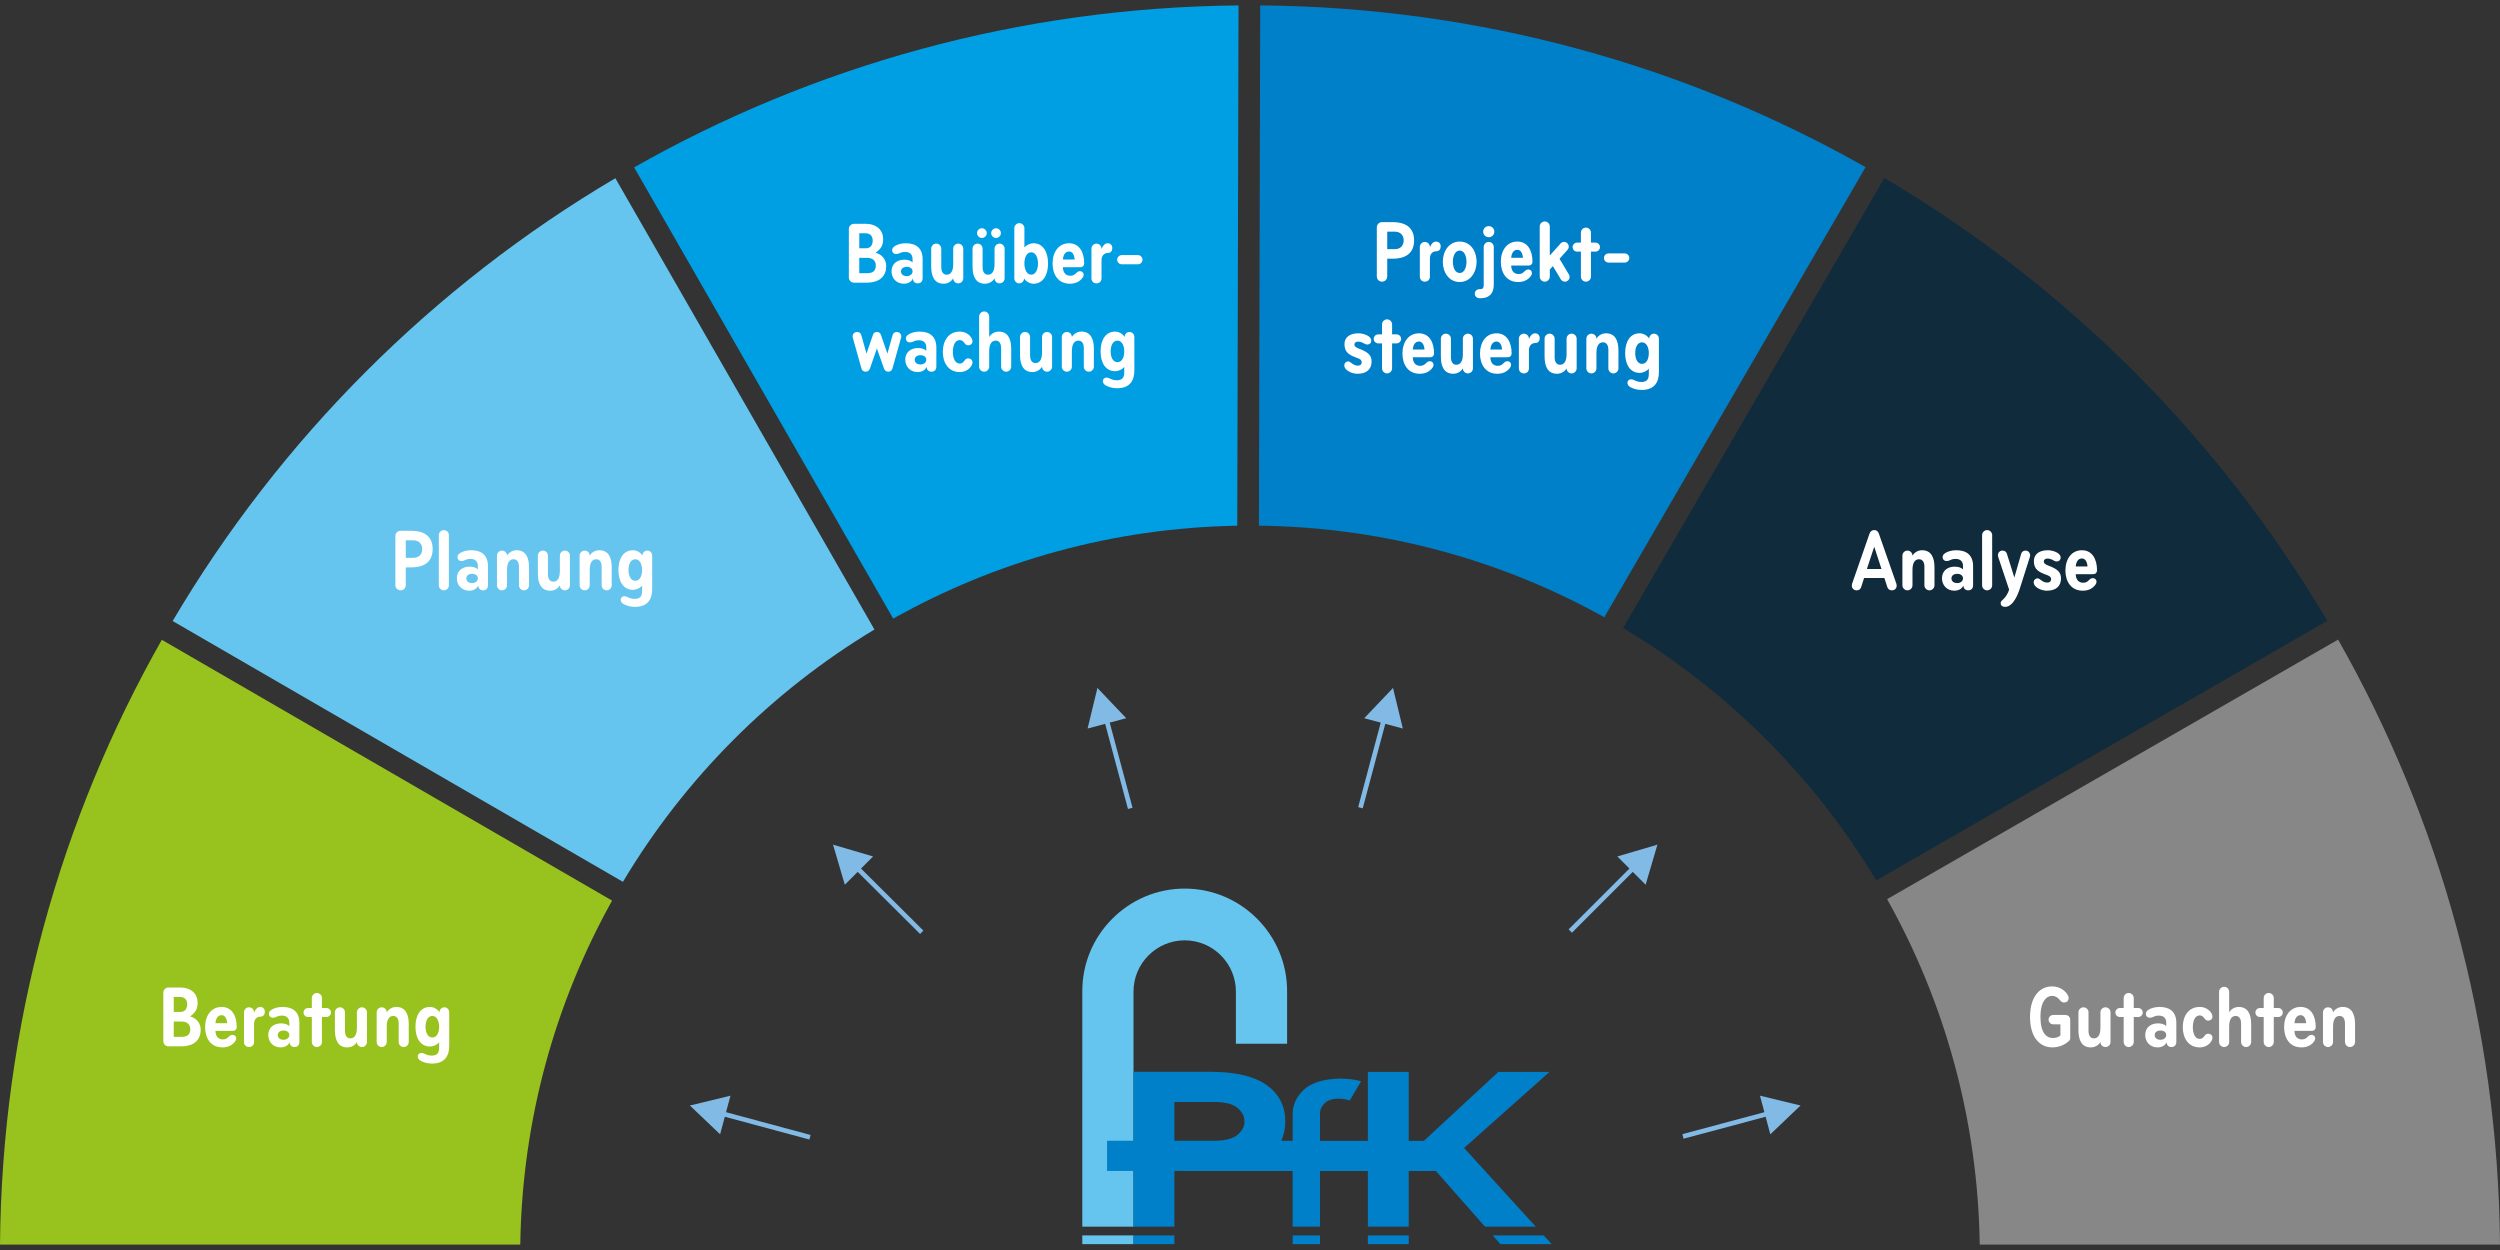
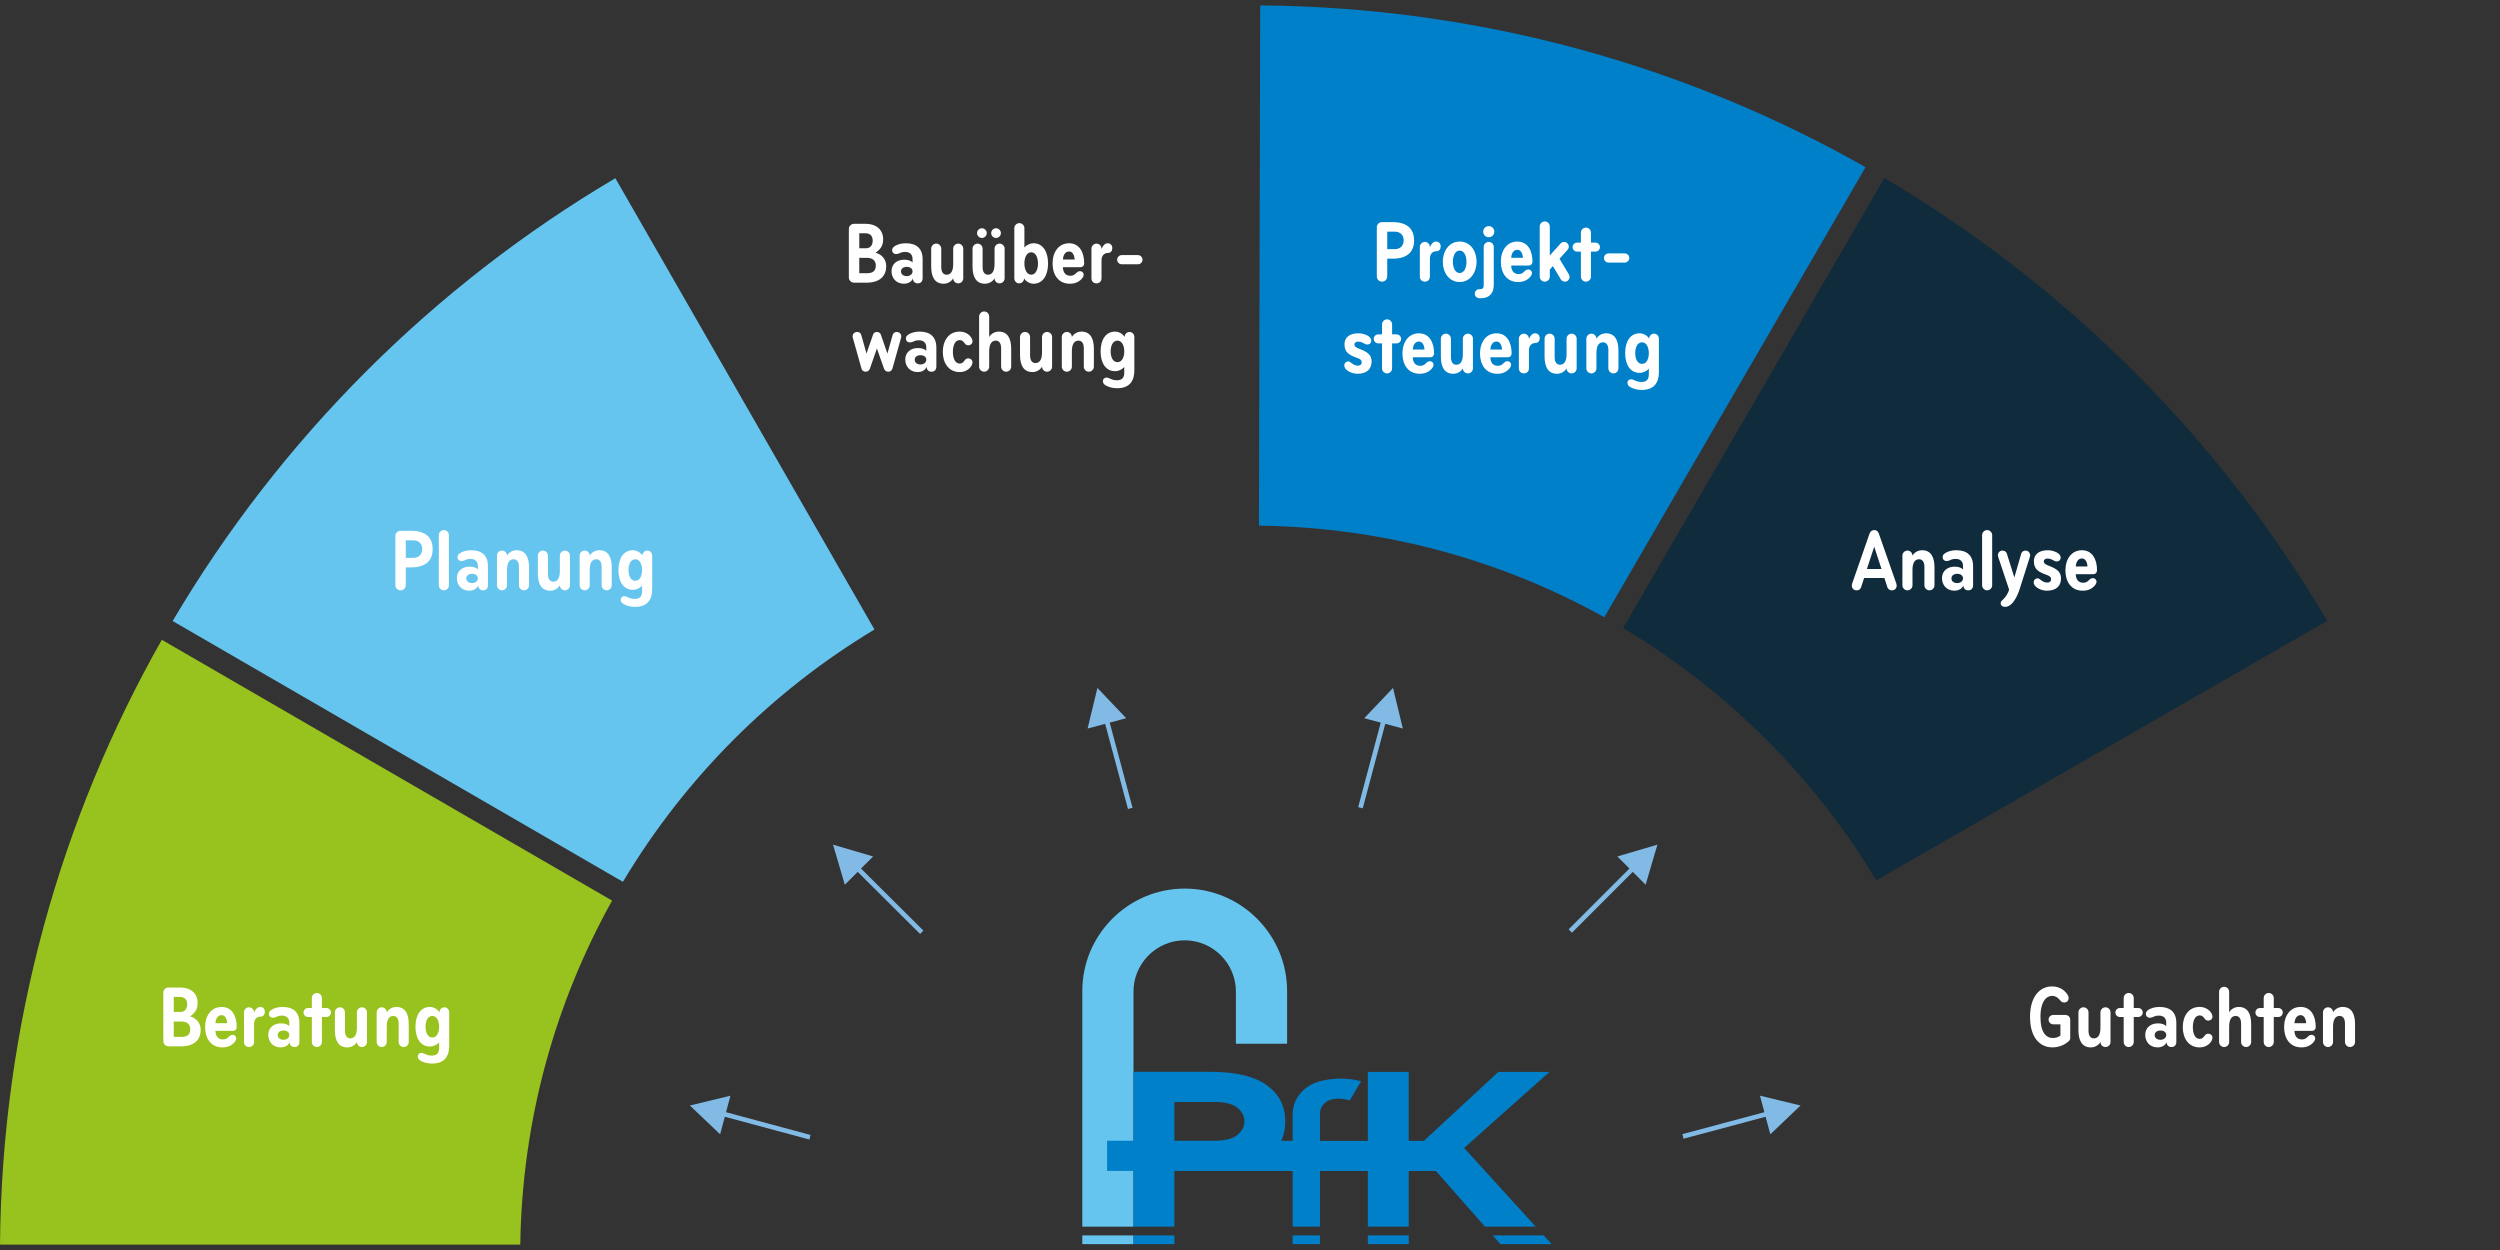
<svg xmlns="http://www.w3.org/2000/svg" version="1.1" id="Ebene_1" x="0px" y="0px" width="730px" height="365px" viewBox="0 0 730 365" enable-background="new 0 0 730 365" xml:space="preserve">
  <rect x="0" y="0" width="730" height="365" fill="#333333" stroke="none" />
  <g>
    <path fill="#102B3C" d="M550.228,51.984L473.94,183.389c30.313,18.065,55.764,43.435,73.92,73.688l131.696-75.793   C648.107,128.011,603.51,83.424,550.228,51.984" />
-     <path fill="#009FE3" d="M260.815,180.639c29.793-16.729,64.011-26.503,100.464-27.129l0.37-151.926   c-64.132,0.577-124.313,17.691-176.487,47.288L260.815,180.639L260.815,180.639z" />
    <path fill="#0080C9" d="M367.979,1.58l-0.371,151.916c36.569,0.439,70.92,10.085,100.846,26.734l76.292-131.411   C492.492,19.198,432.213,2.095,367.979,1.58" />
    <path fill="#98C21D" d="M47.248,186.819C17.648,239.026,0.545,299.248,0,363.42h151.92c0.531-36.426,10.196-70.633,26.813-100.443   L47.248,186.819L47.248,186.819z" />
-     <path fill="#878787" d="M682.724,186.765l-131.69,75.789c16.762,29.909,26.515,64.269,27.048,100.866H730   C729.453,299.227,712.338,238.985,682.724,186.765" />
    <path fill="#66C5EE" d="M181.895,257.494c18.029-30.197,43.309-55.559,73.445-73.68L179.682,52.038   c-53.259,31.446-97.835,76.034-129.269,129.301L181.895,257.494L181.895,257.494z" />
    <path fill="#FFFFFF" d="M251.516,97.888c-0.155-0.594-0.568-0.955-1.187-0.955c-0.748,0-1.367,0.49-1.367,1.29   c0,0.104,0,0.18,0.051,0.36l2.528,9.004c0.155,0.567,0.593,0.954,1.212,0.954c0.671,0,1.083-0.412,1.264-0.929l2.039-5.855   l2.063,5.855c0.207,0.567,0.645,0.929,1.29,0.929s1.032-0.438,1.187-0.954l2.528-9.004c0.026-0.103,0.052-0.257,0.052-0.36   c0-0.774-0.619-1.29-1.368-1.29c-0.567,0-1.031,0.336-1.187,0.955l-1.496,5.365l-1.909-5.521c-0.181-0.517-0.619-0.8-1.161-0.8   c-0.542,0-0.955,0.258-1.135,0.8l-1.909,5.521L251.516,97.888L251.516,97.888z M273.417,107.02v-5.521   c0-3.199-1.857-4.67-4.901-4.67c-0.8,0-1.806,0.155-2.58,0.49c-0.826,0.335-1.419,0.826-1.419,1.548   c0,0.646,0.464,1.109,1.109,1.109c0.542,0,0.774-0.103,1.212-0.31c0.49-0.232,0.929-0.31,1.445-0.31   c1.496,0,2.193,0.826,2.193,2.09v0.98c-0.516-0.517-1.342-0.801-2.425-0.801c-2.116,0-3.715,1.239-3.715,3.38   c0,1.961,1.341,3.638,3.611,3.638c1.238,0,2.245-0.567,2.632-1.522c0,0.8,0.516,1.419,1.418,1.419   C273.004,108.541,273.417,107.845,273.417,107.02L273.417,107.02z M270.477,105.059c0,0.723-0.671,1.367-1.703,1.367   c-0.955,0-1.677-0.516-1.677-1.367c0-0.773,0.619-1.341,1.703-1.341C269.78,103.718,270.477,104.233,270.477,105.059   L270.477,105.059z M281.698,100.26c0.258,0.388,0.593,0.568,1.032,0.568c0.232,0,0.439-0.052,0.671-0.181   c0.413-0.232,0.567-0.567,0.567-0.98c0-0.31-0.104-0.646-0.284-0.955c-0.645-1.108-1.884-1.883-3.457-1.883   c-3.302,0-4.927,2.761-4.927,5.908c0,3.146,1.625,5.907,4.927,5.907c1.573,0,2.812-0.774,3.457-1.883   c0.18-0.31,0.284-0.646,0.284-0.955c0-0.387-0.155-0.748-0.567-0.98c-0.232-0.129-0.438-0.181-0.671-0.181   c-0.438,0-0.774,0.181-1.032,0.568c-0.413,0.619-0.852,0.954-1.445,0.954c-1.444,0-2.012-1.677-2.012-3.431   c0-1.755,0.568-3.432,2.012-3.432C280.847,99.306,281.286,99.641,281.698,100.26L281.698,100.26z M295.268,107.071v-5.211   c0-2.915-0.955-5.031-3.638-5.031c-1.29,0-2.373,0.774-2.786,1.6v-6.011c0-0.8-0.645-1.471-1.47-1.471   c-0.799,0-1.47,0.671-1.47,1.471v14.653c0,0.799,0.671,1.47,1.47,1.47c0.8,0,1.47-0.671,1.47-1.47v-4.515   c0-1.884,0.594-3.096,1.909-3.096c1.032,0,1.574,0.852,1.574,2.219v5.392c0,0.799,0.67,1.47,1.47,1.47   C294.597,108.541,295.268,107.87,295.268,107.071L295.268,107.071z M297.846,98.402v5.212c0,2.915,0.955,5.03,3.638,5.03   c1.29,0,2.374-0.774,2.786-1.6v0.026c0,0.799,0.645,1.47,1.47,1.47c0.8,0,1.471-0.671,1.471-1.47v-8.669   c0-0.799-0.671-1.47-1.471-1.47s-1.47,0.671-1.47,1.47v4.516c0,1.883-0.593,3.096-1.909,3.096c-1.032,0-1.574-0.852-1.574-2.219   v-5.393c0-0.799-0.67-1.47-1.47-1.47S297.846,97.604,297.846,98.402L297.846,98.402z M319.413,107.071v-5.211   c0-2.915-0.954-5.031-3.637-5.031c-1.29,0-2.374,0.774-2.786,1.6v-0.026c0-0.799-0.645-1.47-1.471-1.47   c-0.799,0-1.47,0.671-1.47,1.47v8.669c0,0.799,0.671,1.47,1.47,1.47c0.8,0,1.471-0.671,1.471-1.47v-4.515   c0-1.884,0.593-3.096,1.909-3.096c1.032,0,1.574,0.852,1.574,2.219v5.392c0,0.799,0.67,1.47,1.47,1.47   S319.413,107.87,319.413,107.071L319.413,107.071z M331.228,108.206v-9.804c0-0.799-0.594-1.47-1.418-1.47   c-0.8,0-1.419,0.671-1.419,1.444c-0.568-0.877-1.651-1.548-2.786-1.548c-2.709,0-4.231,2.348-4.231,5.779   c0,3.431,1.521,5.778,4.231,5.778c1.006,0,2.141-0.517,2.683-1.265v1.574c0,1.367-0.413,2.348-2.193,2.348   c-0.851,0-1.418-0.232-2.141-0.567c-0.284-0.13-0.567-0.232-0.825-0.232c-0.619,0-1.083,0.412-1.083,1.083   c0,0.465,0.284,0.903,0.825,1.213c0.903,0.49,1.935,0.825,3.354,0.825C329.964,113.365,331.228,111.069,331.228,108.206   L331.228,108.206z M324.314,102.608c0-1.626,0.619-3.147,1.986-3.147c1.315,0,1.987,1.521,1.987,3.147   c0,1.625-0.619,3.146-1.987,3.146C324.934,105.755,324.314,104.233,324.314,102.608L324.314,102.608z" />
    <path fill="#FFFFFF" d="M253.05,82.538c3.973,0,5.727-2.064,5.727-4.799c0-1.857-1.109-3.405-3.096-3.947   c1.728-1.212,2.192-2.321,2.192-3.973c0-2.631-1.857-4.463-5.185-4.463h-3.302c-0.851,0-1.522,0.671-1.522,1.522v14.137   c0,0.851,0.671,1.522,1.522,1.522H253.05L253.05,82.538z M253.128,75.288c1.78,0,2.605,0.903,2.605,2.245   c0,1.315-0.619,2.244-2.503,2.244h-2.322v-4.489H253.128L253.128,75.288z M252.741,68.117c1.393,0,2.089,0.852,2.089,2.141   c0,1.136-0.542,2.244-1.96,2.244h-1.961v-4.385H252.741L252.741,68.117z M269.406,81.222v-5.521c0-3.199-1.857-4.669-4.901-4.669   c-0.8,0-1.806,0.154-2.58,0.49c-0.826,0.335-1.419,0.825-1.419,1.548c0,0.645,0.465,1.109,1.109,1.109   c0.542,0,0.774-0.104,1.213-0.31c0.49-0.232,0.929-0.31,1.445-0.31c1.496,0,2.192,0.825,2.192,2.089v0.98   c-0.516-0.516-1.341-0.8-2.425-0.8c-2.115,0-3.714,1.238-3.714,3.38c0,1.961,1.341,3.638,3.611,3.638   c1.238,0,2.245-0.568,2.632-1.522c0,0.8,0.515,1.419,1.418,1.419C268.993,82.744,269.406,82.047,269.406,81.222L269.406,81.222z    M266.465,79.261c0,0.723-0.671,1.368-1.703,1.368c-0.955,0-1.677-0.516-1.677-1.368c0-0.773,0.619-1.341,1.703-1.341   C265.768,77.92,266.465,78.437,266.465,79.261L266.465,79.261z M271.908,72.605v5.212c0,2.915,0.954,5.03,3.637,5.03   c1.29,0,2.374-0.774,2.786-1.6v0.025c0,0.8,0.645,1.471,1.471,1.471c0.799,0,1.47-0.671,1.47-1.471v-8.668   c0-0.8-0.671-1.471-1.47-1.471c-0.8,0-1.471,0.671-1.471,1.471v4.515c0,1.883-0.593,3.096-1.909,3.096   c-1.032,0-1.574-0.852-1.574-2.219v-5.392c0-0.8-0.67-1.471-1.47-1.471S271.908,71.806,271.908,72.605L271.908,72.605z    M283.981,72.605v5.212c0,2.915,0.955,5.03,3.638,5.03c1.29,0,2.374-0.774,2.786-1.6v0.025c0,0.8,0.645,1.471,1.47,1.471   c0.8,0,1.471-0.671,1.471-1.471v-8.668c0-0.8-0.67-1.471-1.471-1.471c-0.8,0-1.47,0.671-1.47,1.471v4.515   c0,1.883-0.593,3.096-1.909,3.096c-1.032,0-1.574-0.852-1.574-2.219v-5.392c0-0.8-0.67-1.471-1.47-1.471   S283.981,71.806,283.981,72.605L283.981,72.605z M285.297,68.065c0,0.773,0.645,1.419,1.418,1.419c0.774,0,1.419-0.646,1.419-1.419   c0-0.774-0.645-1.419-1.419-1.419C285.942,66.646,285.297,67.291,285.297,68.065L285.297,68.065z M289.424,68.065   c0,0.773,0.645,1.419,1.419,1.419s1.419-0.646,1.419-1.419c0-0.774-0.645-1.419-1.419-1.419S289.424,67.291,289.424,68.065   L289.424,68.065z M296.182,81.273c0,0.8,0.594,1.471,1.419,1.471c0.8,0,1.419-0.671,1.419-1.444   c0.567,0.876,1.651,1.548,2.786,1.548c2.709,0,4.231-2.478,4.231-5.908s-1.522-5.907-4.231-5.907c-1.006,0-2.141,0.516-2.683,1.264   v-5.675c0-0.8-0.67-1.471-1.47-1.471s-1.471,0.671-1.471,1.471V81.273L296.182,81.273z M303.096,76.939   c0,1.625-0.619,3.276-1.986,3.276c-1.316,0-1.987-1.651-1.987-3.276s0.619-3.276,1.987-3.276   C302.477,73.663,303.096,75.314,303.096,76.939L303.096,76.939z M315.917,81.352c0.335-0.413,0.516-0.723,0.516-1.162   c0-0.516-0.413-1.005-1.058-1.005c-0.516,0-0.8,0.231-1.161,0.593c-0.361,0.361-0.8,0.748-1.651,0.748   c-1.497,0-2.167-1.084-2.193-2.502h5.082c0.748,0,1.135-0.516,1.135-1.109c0-3.251-1.394-5.882-4.412-5.882   c-3.07,0-4.824,2.605-4.824,5.907c0,3.147,1.6,5.908,5.056,5.908C313.983,82.848,315.117,82.279,315.917,81.352L315.917,81.352z    M312.177,73.431c1.032,0,1.548,1.109,1.625,2.348h-3.431C310.474,74.386,311.093,73.431,312.177,73.431L312.177,73.431z    M321.645,72.605c0-0.8-0.671-1.471-1.471-1.471s-1.47,0.671-1.47,1.471v8.668c0,0.8,0.567,1.471,1.47,1.471   c0.903,0,1.471-0.671,1.471-1.471v-5.288c0-1.316,0.774-2.115,1.832-2.115c0.955,0,1.315-0.697,1.315-1.445   s-0.49-1.393-1.315-1.393c-0.877,0-1.419,0.671-1.832,1.677V72.605L321.645,72.605z M333.615,75.83   c0-0.748-0.619-1.341-1.342-1.341h-4.721c-0.722,0-1.341,0.593-1.341,1.341s0.619,1.342,1.341,1.342h4.721   C332.996,77.172,333.615,76.578,333.615,75.83L333.615,75.83z" />
    <path fill="#FFFFFF" d="M400.403,99.441c0-1.394-2.348-2.116-3.74-2.116c-2.605,0-4.076,1.238-4.076,3.174   c0,2.45,1.419,3.198,3.844,4.075c0.903,0.336,1.188,0.646,1.188,1.238c0,0.517-0.361,0.955-1.136,0.955   c-1.445,0-2.089-1.238-2.786-1.238c-0.646,0-1.161,0.49-1.161,1.16c0,1.522,2.322,2.451,3.818,2.451   c2.89,0,4.153-1.496,4.153-3.586c0-1.78-0.98-2.734-3.612-3.715c-1.083-0.412-1.418-0.748-1.418-1.238s0.387-0.851,1.109-0.851   c0.877,0,1.522,0.438,2.089,0.722c0.182,0.104,0.388,0.129,0.594,0.129C399.862,100.602,400.403,100.215,400.403,99.441   L400.403,99.441z M403.551,107.567c0,0.799,0.67,1.47,1.471,1.47c0.8,0,1.47-0.671,1.47-1.47v-7.301h1.316   c0.723,0,1.315-0.594,1.315-1.315c0-0.723-0.593-1.316-1.315-1.316h-1.316V94.72c0-0.8-0.67-1.471-1.47-1.471   c-0.801,0-1.471,0.671-1.471,1.471v2.915h-1.109c-0.722,0-1.315,0.594-1.315,1.316c0,0.722,0.594,1.315,1.315,1.315h1.109V107.567   L403.551,107.567z M418.075,107.645c0.335-0.413,0.516-0.723,0.516-1.161c0-0.516-0.413-1.006-1.059-1.006   c-0.515,0-0.799,0.232-1.16,0.593c-0.36,0.361-0.8,0.749-1.651,0.749c-1.496,0-2.167-1.084-2.192-2.503h5.082   c0.748,0,1.136-0.516,1.136-1.109c0-3.25-1.394-5.882-4.412-5.882c-3.069,0-4.824,2.605-4.824,5.908c0,3.146,1.6,5.907,5.057,5.907   C416.141,109.141,417.275,108.573,418.075,107.645L418.075,107.645z M414.334,99.725c1.032,0,1.549,1.109,1.625,2.348h-3.431   C412.632,100.68,413.251,99.725,414.334,99.725L414.334,99.725z M420.732,98.898v5.212c0,2.915,0.954,5.03,3.637,5.03   c1.29,0,2.373-0.774,2.786-1.6v0.026c0,0.799,0.646,1.47,1.471,1.47c0.8,0,1.47-0.671,1.47-1.47v-8.669   c0-0.799-0.67-1.47-1.47-1.47s-1.471,0.671-1.471,1.47v4.516c0,1.883-0.593,3.096-1.909,3.096c-1.031,0-1.573-0.852-1.573-2.219   v-5.393c0-0.799-0.671-1.47-1.471-1.47S420.732,98.1,420.732,98.898L420.732,98.898z M440.725,107.645   c0.336-0.413,0.517-0.723,0.517-1.161c0-0.516-0.413-1.006-1.059-1.006c-0.516,0-0.799,0.232-1.16,0.593   c-0.362,0.361-0.8,0.749-1.651,0.749c-1.496,0-2.167-1.084-2.193-2.503h5.083c0.748,0,1.135-0.516,1.135-1.109   c0-3.25-1.393-5.882-4.411-5.882c-3.069,0-4.824,2.605-4.824,5.908c0,3.146,1.6,5.907,5.056,5.907   C438.79,109.141,439.925,108.573,440.725,107.645L440.725,107.645z M436.984,99.725c1.032,0,1.548,1.109,1.625,2.348h-3.432   C435.282,100.68,435.901,99.725,436.984,99.725L436.984,99.725z M446.451,98.898c0-0.799-0.67-1.47-1.471-1.47   c-0.799,0-1.471,0.671-1.471,1.47v8.669c0,0.799,0.569,1.47,1.471,1.47c0.903,0,1.471-0.671,1.471-1.47v-5.289   c0-1.315,0.775-2.115,1.831-2.115c0.955,0,1.317-0.696,1.317-1.444s-0.491-1.394-1.317-1.394c-0.876,0-1.419,0.671-1.831,1.677   V98.898L446.451,98.898z M451.017,98.898v5.212c0,2.915,0.954,5.03,3.638,5.03c1.29,0,2.374-0.774,2.786-1.6v0.026   c0,0.799,0.645,1.47,1.471,1.47c0.8,0,1.471-0.671,1.471-1.47v-8.669c0-0.799-0.671-1.47-1.471-1.47s-1.471,0.671-1.471,1.47v4.516   c0,1.883-0.594,3.096-1.908,3.096c-1.032,0-1.575-0.852-1.575-2.219v-5.393c0-0.799-0.67-1.47-1.47-1.47   C451.688,97.429,451.017,98.1,451.017,98.898L451.017,98.898z M472.584,107.567v-5.211c0-2.915-0.955-5.031-3.638-5.031   c-1.29,0-2.373,0.774-2.786,1.6v-0.026c0-0.799-0.646-1.47-1.471-1.47c-0.799,0-1.471,0.671-1.471,1.47v8.669   c0,0.799,0.672,1.47,1.471,1.47c0.8,0,1.471-0.671,1.471-1.47v-4.515c0-1.884,0.594-3.096,1.909-3.096   c1.032,0,1.573,0.852,1.573,2.219v5.392c0,0.799,0.671,1.47,1.47,1.47C471.913,109.037,472.584,108.366,472.584,107.567   L472.584,107.567z M484.399,108.702v-9.804c0-0.799-0.595-1.47-1.42-1.47c-0.8,0-1.419,0.671-1.419,1.444   c-0.567-0.877-1.65-1.548-2.785-1.548c-2.709,0-4.231,2.348-4.231,5.779c0,3.431,1.522,5.778,4.231,5.778   c1.006,0,2.142-0.517,2.683-1.265v1.574c0,1.367-0.412,2.348-2.192,2.348c-0.852,0-1.42-0.232-2.142-0.567   c-0.284-0.13-0.567-0.232-0.825-0.232c-0.619,0-1.084,0.412-1.084,1.083c0,0.465,0.284,0.903,0.826,1.213   c0.902,0.49,1.935,0.825,3.354,0.825C483.135,113.861,484.399,111.565,484.399,108.702L484.399,108.702z M477.485,103.104   c0-1.626,0.619-3.147,1.986-3.147c1.315,0,1.986,1.521,1.986,3.147c0,1.625-0.619,3.146-1.986,3.146   S477.485,104.729,477.485,103.104L477.485,103.104z" />
    <path fill="#FFFFFF" d="M406.62,75.54c4.463,0,6.296-2.141,6.296-5.34c0-3.198-1.833-5.34-6.296-5.34h-3.069   c-0.851,0-1.522,0.671-1.522,1.521v14.344c0,0.852,0.672,1.522,1.522,1.522c0.852,0,1.522-0.671,1.522-1.522V75.54H406.62   L406.62,75.54z M407.266,67.646c1.729,0,2.605,1.109,2.605,2.554c0,1.445-0.877,2.555-2.605,2.555h-2.192v-5.108H407.266   L407.266,67.646z M417.532,72.109c0-0.8-0.67-1.471-1.47-1.471c-0.799,0-1.471,0.671-1.471,1.471v8.668   c0,0.8,0.568,1.471,1.471,1.471c0.903,0,1.47-0.671,1.47-1.471v-5.288c0-1.316,0.774-2.115,1.833-2.115   c0.954,0,1.315-0.697,1.315-1.445s-0.49-1.393-1.315-1.393c-0.877,0-1.42,0.671-1.833,1.677V72.109L417.532,72.109z    M431.154,76.443c0-3.25-1.857-5.907-4.928-5.907s-4.927,2.76-4.927,5.907s1.856,5.908,4.927,5.908S431.154,79.591,431.154,76.443   L431.154,76.443z M428.214,76.443c0,1.625-0.62,3.276-1.987,3.276s-1.986-1.651-1.986-3.276s0.619-3.276,1.986-3.276   S428.214,74.818,428.214,76.443L428.214,76.443z M432.237,84.44h-0.284c-0.722,0-1.315,0.594-1.315,1.316   c0,0.722,0.594,1.315,1.315,1.315h0.542c1.961,0,3.689-1.032,3.689-3.896V72.109c0-0.8-0.671-1.471-1.471-1.471   c-0.799,0-1.471,0.671-1.471,1.471v11.196C433.243,84.209,432.806,84.44,432.237,84.44L432.237,84.44z M433.089,67.646   c0,0.903,0.722,1.625,1.625,1.625s1.625-0.722,1.625-1.625c0-0.902-0.722-1.625-1.625-1.625S433.089,66.744,433.089,67.646   L433.089,67.646z M446.813,80.855c0.335-0.413,0.516-0.723,0.516-1.162c0-0.516-0.413-1.005-1.058-1.005   c-0.517,0-0.8,0.231-1.16,0.593c-0.361,0.361-0.801,0.748-1.651,0.748c-1.497,0-2.168-1.084-2.193-2.502h5.083   c0.748,0,1.135-0.517,1.135-1.109c0-3.251-1.394-5.882-4.412-5.882c-3.069,0-4.823,2.605-4.823,5.907   c0,3.147,1.599,5.908,5.056,5.908C444.878,82.352,446.013,81.784,446.813,80.855L446.813,80.855z M443.072,72.935   c1.032,0,1.549,1.109,1.626,2.348h-3.432C441.37,73.89,441.989,72.935,443.072,72.935L443.072,72.935z M457.725,72.935   c0.231-0.258,0.36-0.593,0.36-0.902c0-0.696-0.54-1.394-1.366-1.394c-0.438,0-0.773,0.155-1.031,0.465l-3.147,3.509v-8.487   c0-0.8-0.672-1.471-1.47-1.471c-0.801,0-1.471,0.671-1.471,1.471v14.652c0,0.8,0.67,1.471,1.471,1.471   c0.798,0,1.47-0.671,1.47-1.471v-2.063l0.902-1.007l2.322,3.87c0.259,0.438,0.722,0.671,1.187,0.671   c0.825,0,1.366-0.697,1.366-1.419c0-0.232-0.077-0.464-0.206-0.696l-2.733-4.566L457.725,72.935L457.725,72.935z M461.62,80.777   c0,0.8,0.67,1.471,1.47,1.471c0.801,0,1.471-0.671,1.471-1.471v-7.301h1.316c0.722,0,1.315-0.593,1.315-1.315   s-0.594-1.315-1.315-1.315h-1.316v-2.915c0-0.8-0.67-1.471-1.471-1.471c-0.8,0-1.47,0.671-1.47,1.471v2.915h-1.109   c-0.722,0-1.316,0.593-1.316,1.315s0.595,1.315,1.316,1.315h1.109V80.777L461.62,80.777z M475.757,75.334   c0-0.748-0.619-1.341-1.342-1.341h-4.721c-0.722,0-1.341,0.593-1.341,1.341s0.619,1.342,1.341,1.342h4.721   C475.138,76.676,475.757,76.082,475.757,75.334L475.757,75.334z" />
    <path fill="#66C5EE" d="M316.032,358.18l0.003-68.506c-0.171-16.576,13.324-30.207,29.897-30.207   c16.575,0,30.069,13.631,29.9,30.207v15.102h-14.95v-15.102c0.083-8.285-6.663-15.1-14.95-15.1c-8.287,0-15.031,6.814-14.949,15.1   v68.506H316.032L316.032,358.18z M316.032,363.295v-2.555h14.952v2.555H316.032L316.032,363.295z" />
    <path fill="#0080C9" d="M342.92,321.781v11.313h12.102c3.052-0.072,5.216-0.689,6.49-1.848c1.274-1.156,1.893-2.41,1.854-3.77   c0.038-1.396-0.58-2.676-1.854-3.84c-1.274-1.164-3.438-1.785-6.49-1.855H342.92L342.92,321.781z M377.455,358.18v-16.248h-31.258   l-3.277-0.029v16.277h-11.933v-16.277h-7.723v-8.809h7.723v-20.121h23.005c7.149,0.061,12.489,1.385,16.02,3.979   c3.53,2.588,5.292,6.1,5.286,10.525c0.003,2.088-0.389,3.971-1.173,5.646h3.329v-2.793v-4.908c-0.025-2.797,1.08-5.213,3.313-7.258   c2.232-2.043,5.736-3.113,10.515-3.213c0.99,0,2.045,0.061,3.163,0.186c1.114,0.125,2.112,0.322,2.986,0.586l-3.304,5.625   c-0.528-0.18-1.069-0.314-1.625-0.406c-0.555-0.088-1.193-0.133-1.912-0.133c-1.626,0.043-2.889,0.482-3.787,1.318   c-0.896,0.836-1.351,1.813-1.364,2.934v5.27v2.793h13.971v-20.129h11.938v20.129h4.43l21.737-20.129h14.938l-24.93,22.209   l20.909,22.977h-14.814l-14.336-16.248h-7.935v16.248H399.41v-16.248h-13.971v16.248H377.455L377.455,358.18z M411.349,360.736   v2.559H399.41v-2.559H411.349L411.349,360.736z M450.764,360.736l2.332,2.559h-14.959l-2.258-2.559H450.764L450.764,360.736z    M342.92,360.736l-0.001,2.559h-11.932v-2.559H342.92L342.92,360.736z M377.455,363.295v-2.559h7.984v2.559H377.455   L377.455,363.295z" />
    <path fill="#82BAE6" d="M236.679,331.41l-24.674-6.65l1.291-4.818l-11.575,2.805l-0.247-0.027l0.13,0.055l-0.155,0.037l8.826,8.408   l1.375-5.127l24.704,6.656C236.457,332.301,236.568,331.854,236.679,331.41L236.679,331.41z" />
    <path fill="#82BAE6" d="M246.686,258.34l3.754-3.755l18.227,18.133c0.314-0.334,0.632-0.666,0.952-0.997l-18.205-18.11l3.529-3.527   l-11.427-3.359l-0.2-0.147l0.084,0.113l-0.152-0.045L246.686,258.34L246.686,258.34z" />
    <path fill="#82BAE6" d="M329.369,236.228c0.443-0.121,0.885-0.243,1.33-0.36l-6.662-24.862l4.818-1.291l-8.215-8.625l-0.1-0.227   l0.016,0.14l-0.109-0.115l-2.87,11.849l5.127-1.375L329.369,236.228L329.369,236.228z" />
    <path fill="#82BAE6" d="M396.588,235.678c0.445,0.114,0.887,0.237,1.331,0.356l6.583-24.674l5.128,1.375l-2.868-11.849l-0.11,0.115   l0.017-0.14l-0.1,0.227l-8.215,8.625l4.818,1.291L396.588,235.678L396.588,235.678z" />
    <path fill="#82BAE6" d="M458.043,271.368c0.32,0.33,0.644,0.657,0.961,0.989l17.764-17.772l3.755,3.755l3.438-11.695l-0.153,0.045   l0.086-0.113l-0.2,0.147l-11.427,3.359l3.528,3.527L458.043,271.368L458.043,271.368z" />
    <path fill="#82BAE6" d="M525.605,322.773l0.129-0.055l-0.247,0.027l-11.575-2.805l1.291,4.818l-23.937,6.406   c0.11,0.445,0.222,0.891,0.327,1.34l23.967-6.414l1.374,5.127l8.824-8.408L525.605,322.773L525.605,322.773z" />
    <path fill="#FFFFFF" d="M52.877,305.531c3.973,0,5.727-2.064,5.727-4.799c0-1.857-1.109-3.406-3.096-3.947   c1.729-1.213,2.193-2.322,2.193-3.973c0-2.631-1.857-4.463-5.186-4.463h-3.302c-0.851,0-1.522,0.67-1.522,1.521v14.137   c0,0.852,0.671,1.523,1.522,1.523H52.877L52.877,305.531z M52.955,298.281c1.78,0,2.605,0.902,2.605,2.244   c0,1.316-0.619,2.244-2.502,2.244h-2.322v-4.488H52.955L52.955,298.281z M52.568,291.109c1.393,0,2.09,0.852,2.09,2.141   c0,1.137-0.542,2.244-1.961,2.244h-1.96v-4.385H52.568L52.568,291.109z M68.458,304.344c0.335-0.414,0.516-0.723,0.516-1.162   c0-0.516-0.413-1.006-1.058-1.006c-0.516,0-0.799,0.232-1.161,0.594c-0.361,0.361-0.799,0.748-1.651,0.748   c-1.496,0-2.167-1.084-2.193-2.502h5.082c0.748,0,1.135-0.516,1.135-1.109c0-3.252-1.393-5.881-4.411-5.881   c-3.07,0-4.825,2.605-4.825,5.906c0,3.148,1.6,5.908,5.057,5.908C66.523,305.84,67.659,305.271,68.458,304.344L68.458,304.344z    M64.718,296.424c1.032,0,1.548,1.109,1.625,2.348h-3.431C63.015,297.379,63.634,296.424,64.718,296.424L64.718,296.424z    M74.186,295.598c0-0.799-0.671-1.469-1.471-1.469c-0.8,0-1.471,0.67-1.471,1.469v8.668c0,0.801,0.568,1.471,1.471,1.471   s1.471-0.67,1.471-1.471v-5.287c0-1.316,0.773-2.115,1.831-2.115c0.955,0,1.316-0.697,1.316-1.447c0-0.748-0.49-1.391-1.316-1.391   c-0.877,0-1.418,0.67-1.831,1.676V295.598L74.186,295.598z M87.419,304.215v-5.521c0-3.199-1.857-4.668-4.902-4.668   c-0.8,0-1.806,0.152-2.58,0.49c-0.826,0.334-1.419,0.824-1.419,1.547c0,0.645,0.464,1.109,1.109,1.109   c0.542,0,0.774-0.104,1.212-0.309c0.49-0.232,0.929-0.311,1.445-0.311c1.496,0,2.193,0.826,2.193,2.088v0.982   c-0.516-0.516-1.341-0.801-2.425-0.801c-2.115,0-3.714,1.238-3.714,3.381c0,1.959,1.341,3.637,3.611,3.637   c1.238,0,2.244-0.568,2.631-1.521c0,0.799,0.516,1.418,1.418,1.418C87.006,305.736,87.419,305.041,87.419,304.215L87.419,304.215z    M84.479,302.254c0,0.723-0.671,1.367-1.703,1.367c-0.954,0-1.677-0.516-1.677-1.367c0-0.773,0.619-1.342,1.703-1.342   C83.782,300.912,84.479,301.428,84.479,302.254L84.479,302.254z M91.057,304.266c0,0.801,0.67,1.471,1.47,1.471   c0.8,0,1.471-0.67,1.471-1.471v-7.301h1.316c0.722,0,1.315-0.592,1.315-1.314s-0.593-1.316-1.315-1.316h-1.316v-2.914   c0-0.801-0.67-1.473-1.471-1.473c-0.8,0-1.47,0.672-1.47,1.473v2.914h-1.109c-0.722,0-1.315,0.594-1.315,1.316   s0.593,1.314,1.315,1.314h1.109V304.266L91.057,304.266z M97.79,295.598v5.211c0,2.916,0.954,5.031,3.637,5.031   c1.29,0,2.373-0.773,2.786-1.6v0.025c0,0.801,0.646,1.471,1.471,1.471c0.8,0,1.471-0.67,1.471-1.471v-8.668   c0-0.799-0.671-1.469-1.471-1.469c-0.799,0-1.471,0.67-1.471,1.469v4.516c0,1.883-0.593,3.096-1.909,3.096   c-1.032,0-1.574-0.852-1.574-2.219v-5.393c0-0.799-0.671-1.469-1.47-1.469C98.46,294.129,97.79,294.799,97.79,295.598   L97.79,295.598z M119.355,304.266v-5.211c0-2.914-0.955-5.029-3.638-5.029c-1.29,0-2.373,0.773-2.786,1.6v-0.027   c0-0.799-0.645-1.469-1.47-1.469c-0.8,0-1.47,0.67-1.47,1.469v8.668c0,0.801,0.67,1.471,1.47,1.471s1.47-0.67,1.47-1.471v-4.514   c0-1.883,0.594-3.098,1.909-3.098c1.032,0,1.574,0.854,1.574,2.221v5.391c0,0.801,0.67,1.471,1.47,1.471   S119.355,305.066,119.355,304.266L119.355,304.266z M131.171,305.4v-9.803c0-0.799-0.594-1.469-1.419-1.469   c-0.8,0-1.419,0.67-1.419,1.443c-0.567-0.877-1.651-1.547-2.786-1.547c-2.708,0-4.23,2.348-4.23,5.777   c0,3.432,1.522,5.779,4.23,5.779c1.006,0,2.142-0.516,2.683-1.264v1.572c0,1.367-0.413,2.348-2.193,2.348   c-0.851,0-1.419-0.232-2.141-0.566c-0.284-0.129-0.568-0.232-0.826-0.232c-0.619,0-1.083,0.412-1.083,1.084   c0,0.463,0.284,0.902,0.825,1.211c0.903,0.49,1.935,0.826,3.354,0.826C129.906,310.561,131.171,308.266,131.171,305.4   L131.171,305.4z M124.257,299.803c0-1.625,0.619-3.148,1.986-3.148c1.316,0,1.986,1.523,1.986,3.148s-0.619,3.148-1.986,3.148   S124.257,301.428,124.257,299.803L124.257,299.803z" />
    <path fill="#FFFFFF" d="M120.037,165.674c4.463,0,6.294-2.142,6.294-5.341c0-3.198-1.832-5.34-6.294-5.34h-3.07   c-0.851,0-1.521,0.671-1.521,1.522v14.344c0,0.851,0.67,1.521,1.521,1.521c0.852,0,1.522-0.671,1.522-1.521v-5.186H120.037   L120.037,165.674z M120.682,157.779c1.729,0,2.605,1.109,2.605,2.554c0,1.445-0.877,2.555-2.605,2.555h-2.193v-5.108H120.682   L120.682,157.779z M128.138,170.91c0,0.8,0.67,1.471,1.47,1.471s1.47-0.671,1.47-1.471v-14.652c0-0.8-0.67-1.471-1.47-1.471   s-1.47,0.671-1.47,1.471V170.91L128.138,170.91z M142.481,170.859v-5.521c0-3.199-1.857-4.67-4.901-4.67   c-0.8,0-1.806,0.154-2.58,0.49c-0.826,0.335-1.419,0.825-1.419,1.548c0,0.645,0.464,1.109,1.109,1.109   c0.542,0,0.774-0.104,1.212-0.31c0.49-0.232,0.929-0.31,1.444-0.31c1.497,0,2.193,0.825,2.193,2.089v0.98   c-0.516-0.516-1.341-0.8-2.425-0.8c-2.115,0-3.715,1.239-3.715,3.38c0,1.961,1.341,3.638,3.612,3.638   c1.238,0,2.245-0.567,2.631-1.522c0,0.8,0.516,1.419,1.419,1.419C142.068,172.381,142.481,171.685,142.481,170.859L142.481,170.859   z M139.54,168.898c0,0.723-0.67,1.367-1.702,1.367c-0.955,0-1.677-0.516-1.677-1.367c0-0.774,0.62-1.342,1.703-1.342   C138.843,167.557,139.54,168.073,139.54,168.898L139.54,168.898z M154.477,170.91v-5.211c0-2.915-0.955-5.03-3.638-5.03   c-1.29,0-2.373,0.773-2.786,1.6v-0.026c0-0.8-0.645-1.47-1.47-1.47c-0.8,0-1.47,0.67-1.47,1.47v8.668c0,0.8,0.67,1.471,1.47,1.471   s1.47-0.671,1.47-1.471v-4.514c0-1.884,0.594-3.097,1.909-3.097c1.032,0,1.574,0.852,1.574,2.219v5.392   c0,0.8,0.67,1.471,1.47,1.471S154.477,171.71,154.477,170.91L154.477,170.91z M157.056,162.242v5.211   c0,2.916,0.955,5.031,3.638,5.031c1.29,0,2.373-0.774,2.786-1.6v0.025c0,0.8,0.645,1.471,1.47,1.471c0.8,0,1.471-0.671,1.471-1.471   v-8.668c0-0.8-0.671-1.47-1.471-1.47s-1.47,0.67-1.47,1.47v4.515c0,1.883-0.593,3.096-1.91,3.096c-1.031,0-1.574-0.851-1.574-2.218   v-5.393c0-0.8-0.67-1.47-1.47-1.47S157.056,161.442,157.056,162.242L157.056,162.242z M178.622,170.91v-5.211   c0-2.915-0.954-5.03-3.637-5.03c-1.29,0-2.374,0.773-2.786,1.6v-0.026c0-0.8-0.645-1.47-1.471-1.47c-0.8,0-1.47,0.67-1.47,1.47   v8.668c0,0.8,0.67,1.471,1.47,1.471c0.8,0,1.471-0.671,1.471-1.471v-4.514c0-1.884,0.593-3.097,1.909-3.097   c1.031,0,1.574,0.852,1.574,2.219v5.392c0,0.8,0.67,1.471,1.47,1.471S178.622,171.71,178.622,170.91L178.622,170.91z    M190.437,172.046v-9.804c0-0.8-0.593-1.47-1.419-1.47c-0.8,0-1.419,0.67-1.419,1.444c-0.567-0.877-1.65-1.548-2.786-1.548   c-2.708,0-4.23,2.348-4.23,5.778s1.522,5.779,4.23,5.779c1.006,0,2.141-0.517,2.683-1.265v1.574c0,1.367-0.413,2.347-2.193,2.347   c-0.851,0-1.418-0.231-2.141-0.567c-0.284-0.129-0.568-0.231-0.825-0.231c-0.619,0-1.084,0.412-1.084,1.083   c0,0.464,0.284,0.903,0.826,1.213c0.903,0.489,1.935,0.825,3.354,0.825C189.173,177.205,190.437,174.909,190.437,172.046   L190.437,172.046z M183.523,166.447c0-1.625,0.619-3.147,1.986-3.147c1.315,0,1.986,1.522,1.986,3.147   c0,1.626-0.619,3.147-1.986,3.147S183.523,168.073,183.523,166.447L183.523,166.447z" />
    <path fill="#FFFFFF" d="M551.094,171.427c0.206,0.593,0.671,0.954,1.316,0.954c0.902,0,1.418-0.619,1.418-1.393   c0-0.181-0.025-0.336-0.077-0.517l-5.107-14.601c-0.207-0.619-0.619-1.084-1.367-1.084s-1.188,0.465-1.394,1.084l-5.082,14.601   c-0.052,0.181-0.078,0.336-0.078,0.517c0,0.773,0.568,1.393,1.419,1.393c0.723,0,1.109-0.361,1.315-0.954l0.853-2.657h5.933   L551.094,171.427L551.094,171.427z M547.276,159.637l2.115,6.501h-4.257L547.276,159.637L547.276,159.637z M564.869,170.91v-5.211   c0-2.915-0.954-5.03-3.637-5.03c-1.29,0-2.373,0.773-2.786,1.6v-0.026c0-0.8-0.646-1.47-1.471-1.47c-0.8,0-1.47,0.67-1.47,1.47   v8.668c0,0.8,0.67,1.471,1.47,1.471s1.471-0.671,1.471-1.471v-4.514c0-1.884,0.593-3.097,1.909-3.097   c1.031,0,1.573,0.852,1.573,2.219v5.392c0,0.8,0.671,1.471,1.471,1.471S564.869,171.71,564.869,170.91L564.869,170.91z    M576.143,170.859v-5.521c0-3.199-1.857-4.67-4.902-4.67c-0.8,0-1.805,0.154-2.579,0.49c-0.826,0.335-1.419,0.825-1.419,1.548   c0,0.645,0.464,1.109,1.109,1.109c0.542,0,0.773-0.104,1.213-0.31c0.49-0.232,0.928-0.31,1.444-0.31   c1.496,0,2.192,0.825,2.192,2.089v0.98c-0.517-0.516-1.342-0.8-2.425-0.8c-2.115,0-3.715,1.239-3.715,3.38   c0,1.961,1.342,3.638,3.612,3.638c1.238,0,2.244-0.567,2.63-1.522c0,0.8,0.517,1.419,1.42,1.419   C575.729,172.381,576.143,171.685,576.143,170.859L576.143,170.859z M573.201,168.898c0,0.723-0.67,1.367-1.702,1.367   c-0.954,0-1.678-0.516-1.678-1.367c0-0.774,0.619-1.342,1.703-1.342C572.505,167.557,573.201,168.073,573.201,168.898   L573.201,168.898z M578.773,170.91c0,0.8,0.671,1.471,1.471,1.471s1.471-0.671,1.471-1.471v-14.652c0-0.8-0.671-1.471-1.471-1.471   s-1.471,0.671-1.471,1.471V170.91L578.773,170.91z M589.687,172.175l3.043-9.571c0.052-0.154,0.078-0.283,0.078-0.438   c0-0.696-0.542-1.393-1.316-1.393c-0.645,0-1.135,0.335-1.29,0.877l-2.012,6.99l-2.193-6.99c-0.153-0.49-0.566-0.877-1.289-0.877   c-0.8,0-1.316,0.645-1.316,1.393c0,0.155,0.026,0.284,0.078,0.438l3.198,9.571c-0.31,0.98-0.8,1.909-1.65,2.76   c-0.361,0.361-0.825,0.619-0.825,1.161c0,0.696,0.516,1.109,1.289,1.109C587.441,177.205,588.834,174.677,589.687,172.175   L589.687,172.175z M601.707,162.784c0-1.393-2.347-2.115-3.74-2.115c-2.605,0-4.076,1.238-4.076,3.173   c0,2.451,1.419,3.199,3.844,4.076c0.903,0.336,1.187,0.646,1.187,1.238c0,0.516-0.361,0.954-1.134,0.954   c-1.446,0-2.091-1.237-2.787-1.237c-0.646,0-1.161,0.489-1.161,1.16c0,1.522,2.322,2.451,3.818,2.451   c2.889,0,4.153-1.496,4.153-3.586c0-1.78-0.98-2.735-3.611-3.715c-1.084-0.413-1.419-0.748-1.419-1.238s0.386-0.852,1.109-0.852   c0.877,0,1.521,0.438,2.09,0.723c0.18,0.103,0.387,0.129,0.593,0.129C601.165,163.945,601.707,163.558,601.707,162.784   L601.707,162.784z M611.665,170.988c0.335-0.413,0.517-0.723,0.517-1.161c0-0.516-0.413-1.007-1.059-1.007   c-0.516,0-0.799,0.232-1.16,0.594s-0.8,0.748-1.651,0.748c-1.496,0-2.167-1.083-2.192-2.502h5.082c0.748,0,1.135-0.517,1.135-1.109   c0-3.251-1.393-5.882-4.411-5.882c-3.07,0-4.824,2.605-4.824,5.907c0,3.147,1.6,5.908,5.056,5.908   C609.729,172.484,610.865,171.917,611.665,170.988L611.665,170.988z M607.925,163.068c1.032,0,1.548,1.108,1.625,2.347h-3.431   C606.223,164.022,606.841,163.068,607.925,163.068L607.925,163.068z" />
    <path fill="#FFFFFF" d="M601.384,291.91c0.412,0.463,0.723,0.824,1.315,0.824c0.93,0,1.342-0.619,1.342-1.34   c0-0.336-0.129-0.672-0.361-1.008c-0.799-1.16-2.142-2.348-4.54-2.348c-3.354,0-6.372,2.762-6.372,8.9c0,6.141,2.967,8.9,6.526,8.9   c2.22,0,3.818-0.955,4.721-1.754c0.336-0.311,0.49-0.541,0.49-1.031v-5.186c0-0.852-0.515-1.496-1.471-1.496h-3.456   c-0.774,0-1.394,0.592-1.394,1.367c0,0.773,0.619,1.367,1.394,1.367h2.064v3.275c-0.517,0.465-1.42,0.723-2.193,0.723   c-1.884,0-3.638-1.445-3.638-6.166s1.883-6.139,3.38-6.139C600.249,290.801,600.842,291.291,601.384,291.91L601.384,291.91z    M606.904,295.598v5.211c0,2.916,0.955,5.031,3.638,5.031c1.29,0,2.374-0.773,2.786-1.6v0.025c0,0.801,0.645,1.471,1.471,1.471   c0.799,0,1.471-0.67,1.471-1.471v-8.668c0-0.799-0.672-1.469-1.471-1.469c-0.8,0-1.471,0.67-1.471,1.469v4.516   c0,1.883-0.594,3.096-1.909,3.096c-1.032,0-1.573-0.852-1.573-2.219v-5.393c0-0.799-0.671-1.469-1.471-1.469   S606.904,294.799,606.904,295.598L606.904,295.598z M620.113,304.266c0,0.801,0.67,1.471,1.47,1.471s1.471-0.67,1.471-1.471v-7.301   h1.315c0.723,0,1.315-0.592,1.315-1.314s-0.593-1.316-1.315-1.316h-1.315v-2.914c0-0.801-0.671-1.473-1.471-1.473   s-1.47,0.672-1.47,1.473v2.914h-1.109c-0.723,0-1.316,0.594-1.316,1.316s0.594,1.314,1.316,1.314h1.109V304.266L620.113,304.266z    M635.488,304.215v-5.521c0-3.199-1.858-4.668-4.901-4.668c-0.8,0-1.807,0.152-2.581,0.49c-0.824,0.334-1.418,0.824-1.418,1.547   c0,0.645,0.464,1.109,1.109,1.109c0.542,0,0.774-0.104,1.212-0.309c0.49-0.232,0.93-0.311,1.445-0.311   c1.497,0,2.192,0.826,2.192,2.088v0.982c-0.516-0.516-1.341-0.801-2.425-0.801c-2.116,0-3.715,1.238-3.715,3.381   c0,1.959,1.341,3.637,3.611,3.637c1.238,0,2.245-0.568,2.632-1.521c0,0.799,0.516,1.418,1.419,1.418   C635.076,305.736,635.488,305.041,635.488,304.215L635.488,304.215z M632.547,302.254c0,0.723-0.671,1.367-1.702,1.367   c-0.955,0-1.677-0.516-1.677-1.367c0-0.773,0.619-1.342,1.702-1.342C631.852,300.912,632.547,301.428,632.547,302.254   L632.547,302.254z M643.769,297.455c0.258,0.389,0.593,0.568,1.031,0.568c0.231,0,0.438-0.053,0.671-0.18   c0.413-0.232,0.567-0.568,0.567-0.98c0-0.311-0.104-0.646-0.283-0.957c-0.646-1.107-1.884-1.881-3.458-1.881   c-3.302,0-4.927,2.76-4.927,5.906c0,3.148,1.625,5.908,4.927,5.908c1.574,0,2.813-0.773,3.458-1.883   c0.18-0.311,0.283-0.645,0.283-0.955c0-0.387-0.154-0.748-0.567-0.98c-0.232-0.129-0.439-0.18-0.671-0.18   c-0.438,0-0.773,0.18-1.031,0.566c-0.413,0.619-0.853,0.955-1.445,0.955c-1.444,0-2.013-1.678-2.013-3.432s0.568-3.43,2.013-3.43   C642.916,296.502,643.355,296.836,643.769,297.455L643.769,297.455z M657.338,304.266v-5.211c0-2.914-0.955-5.029-3.638-5.029   c-1.29,0-2.373,0.773-2.786,1.6v-6.012c0-0.799-0.646-1.471-1.471-1.471c-0.8,0-1.471,0.672-1.471,1.471v14.652   c0,0.801,0.671,1.471,1.471,1.471s1.471-0.67,1.471-1.471v-4.514c0-1.883,0.593-3.098,1.909-3.098c1.032,0,1.573,0.854,1.573,2.221   v5.391c0,0.801,0.671,1.471,1.47,1.471C656.667,305.736,657.338,305.066,657.338,304.266L657.338,304.266z M661.001,304.266   c0,0.801,0.671,1.471,1.47,1.471c0.8,0,1.471-0.67,1.471-1.471v-7.301h1.315c0.723,0,1.315-0.592,1.315-1.314   s-0.593-1.316-1.315-1.316h-1.315v-2.914c0-0.801-0.671-1.473-1.471-1.473c-0.799,0-1.47,0.672-1.47,1.473v2.914h-1.109   c-0.723,0-1.315,0.594-1.315,1.316s0.593,1.314,1.315,1.314h1.109V304.266L661.001,304.266z M675.524,304.344   c0.335-0.414,0.516-0.723,0.516-1.162c0-0.516-0.413-1.006-1.057-1.006c-0.517,0-0.801,0.232-1.161,0.594   c-0.361,0.361-0.801,0.748-1.651,0.748c-1.496,0-2.167-1.084-2.192-2.502h5.082c0.748,0,1.135-0.516,1.135-1.109   c0-3.252-1.394-5.881-4.412-5.881c-3.069,0-4.823,2.605-4.823,5.906c0,3.148,1.599,5.908,5.056,5.908   C673.59,305.84,674.726,305.271,675.524,304.344L675.524,304.344z M671.783,296.424c1.032,0,1.549,1.109,1.626,2.348h-3.431   C670.081,297.379,670.7,296.424,671.783,296.424L671.783,296.424z M687.674,304.266v-5.211c0-2.914-0.954-5.029-3.637-5.029   c-1.29,0-2.374,0.773-2.787,1.6v-0.027c0-0.799-0.645-1.469-1.47-1.469c-0.8,0-1.471,0.67-1.471,1.469v8.668   c0,0.801,0.671,1.471,1.471,1.471s1.47-0.67,1.47-1.471v-4.514c0-1.883,0.594-3.098,1.909-3.098c1.032,0,1.574,0.854,1.574,2.221   v5.391c0,0.801,0.671,1.471,1.47,1.471C687.004,305.736,687.674,305.066,687.674,304.266L687.674,304.266z" />
  </g>
</svg>